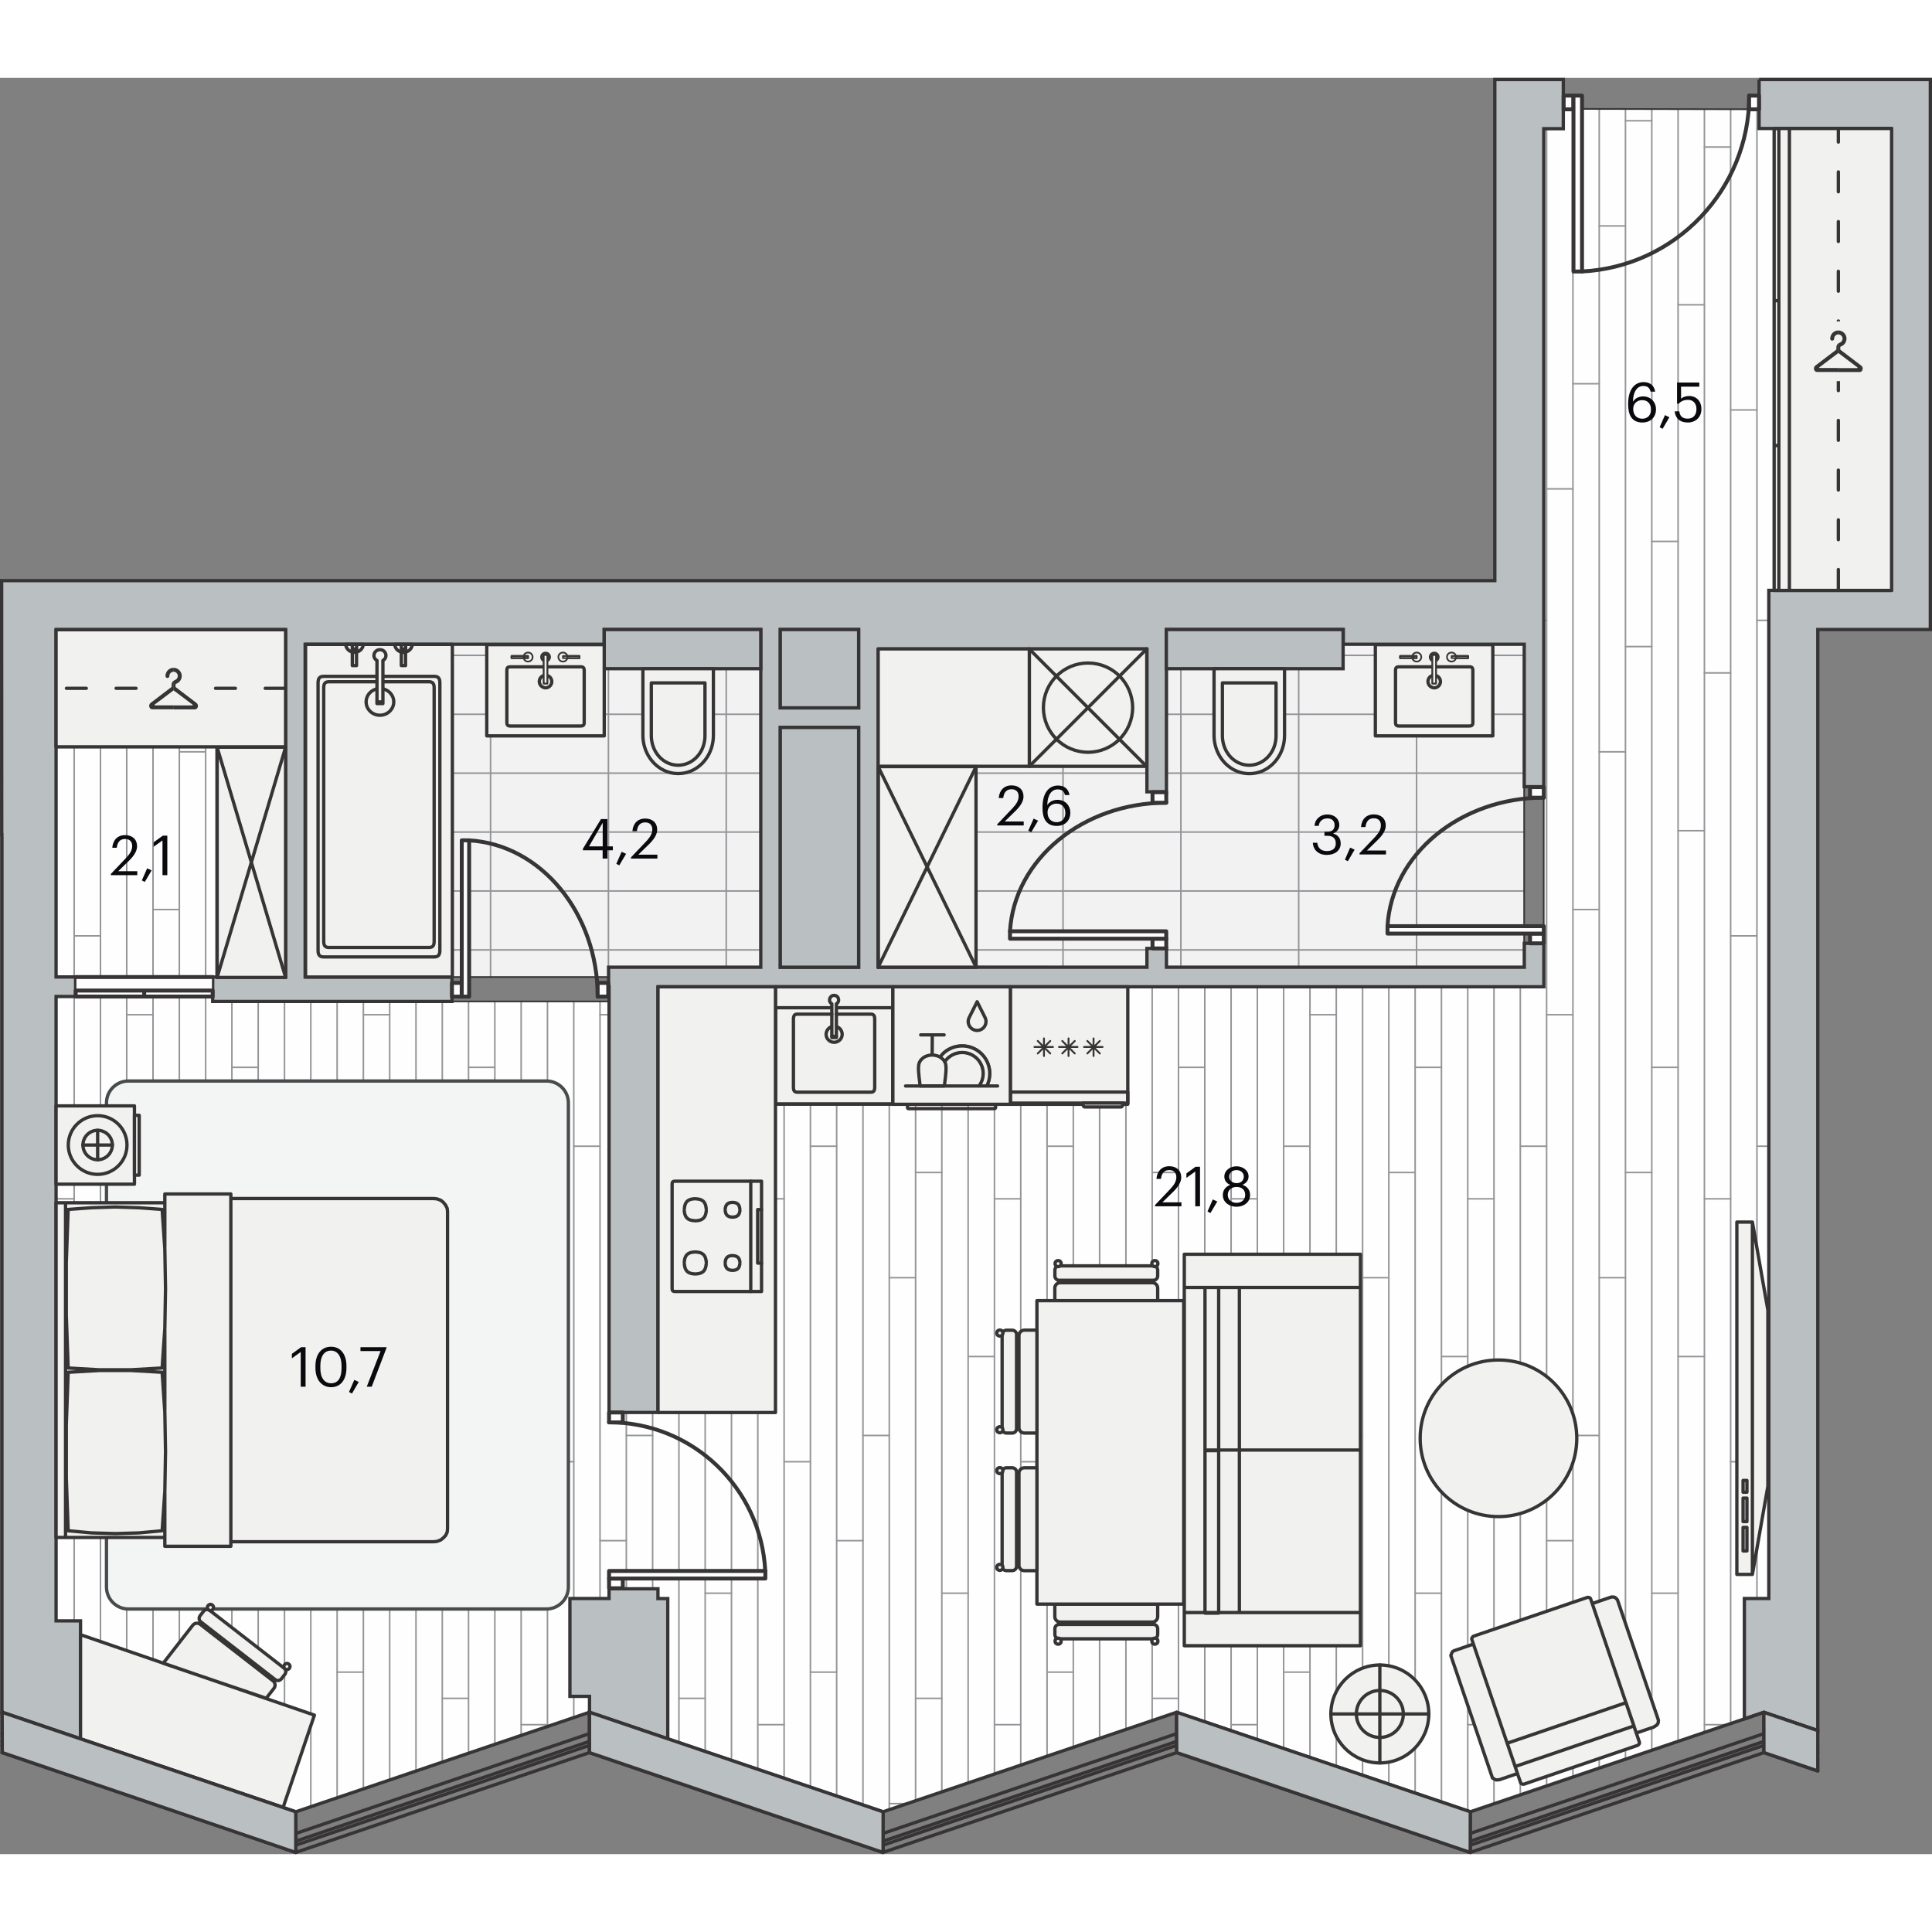
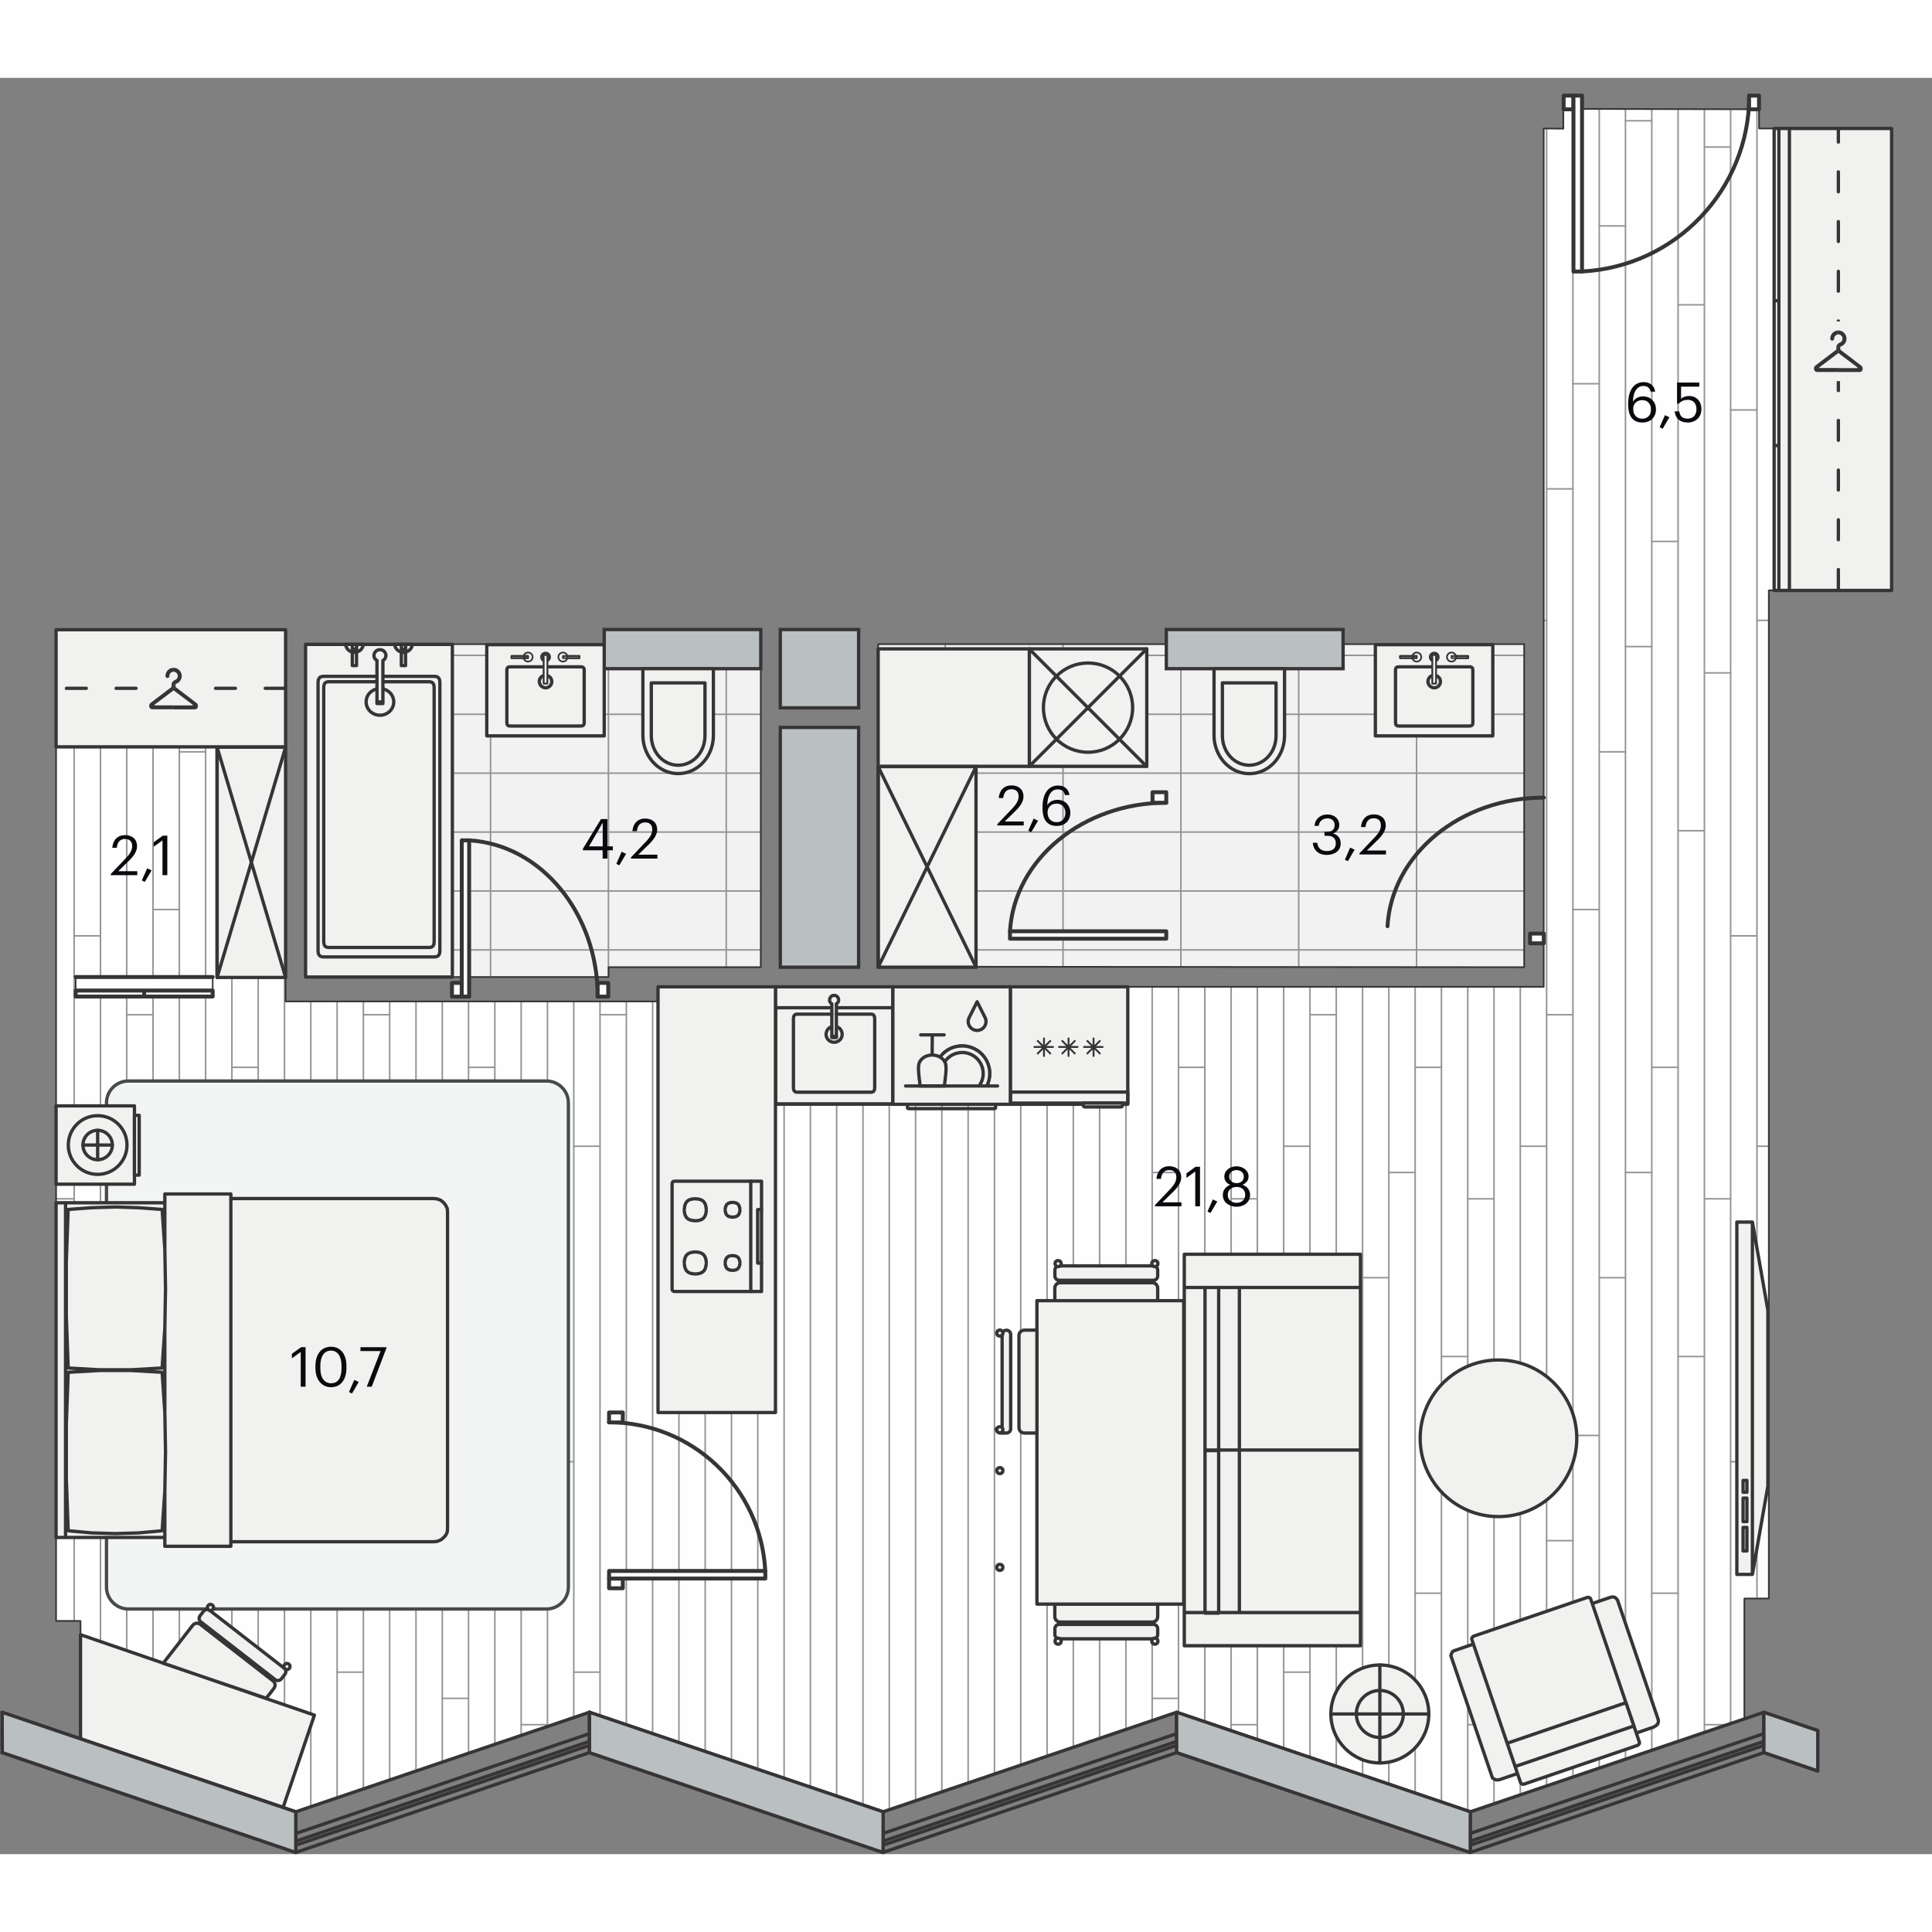
<svg xmlns="http://www.w3.org/2000/svg" xmlns:xlink="http://www.w3.org/1999/xlink" viewBox="0 0 279.78 257.23" enable-background="new 0 0 279.78 257.23" width="200" height="200">
  <rect x="0" y="0" width="279.78" height="257.23" fill="#808080" stroke="none" />
  <g>
    <path fill-rule="evenodd" clip-rule="evenodd" fill="#FEFEFE" d="M223.55 131.63v-124.3l2.84.03v-2.87l28.34.06.01 2.78h19.18l-.05 66.89h-17.72v145.99h-3.54v17.44l-39.7 13.45-42.53-14.41-42.5 14.41-42.51-14.42-42.54 14.42-31.17-10.56v-17.08h-3.54v-143.57h33.24v53.86h53.93v-2.12z" />
    <defs>
      <path id="a" d="M223.55 131.63v-124.3l2.84.03v-2.87l28.34.06.01 2.78h19.18l-.05 66.89h-17.72v145.99h-3.54v17.44l-39.7 13.45-42.53-14.41-42.5 14.41-42.51-14.42-42.54 14.42-31.17-10.56v-17.08h-3.54v-143.57h33.24v53.86h53.93v-2.12z" />
    </defs>
    <clipPath id="b">
      <use xlink:href="#a" overflow="visible" />
    </clipPath>
    <g clip-path="url(#b)">
      <g clip-rule="evenodd" stroke="#939598" stroke-width=".225" stroke-linecap="round" stroke-linejoin="round" fill="none">
        <path d="M250.62 459.87v-636.63M254.43 459.87v-636.63M243.01 459.87v-636.63M277.28 459.87v-636.63M246.82 459.87v-636.63M231.59 459.87v-636.63M265.86 459.87v-636.63M235.39 459.87v-636.63M269.66 459.87v-636.63M223.97 459.87v-636.63M258.24 459.87v-636.63M227.78 459.87v-636.63M262.05 459.87v-636.63M239.2 459.87v-636.63M273.47 459.87v-636.63M182.08 459.87v-636.63M216.35 459.87v-636.63M185.89 459.87v-636.63M220.16 459.87v-636.63M174.47 459.87v-636.63M208.74 459.87v-636.63M178.28 459.87v-636.63M212.55 459.87v-636.63M163.05 459.87v-636.63M197.32 459.87v-636.63M166.85 459.87v-636.63M201.12 459.87v-636.63M155.43 459.87v-636.63M189.7 459.87v-636.63M159.24 459.87v-636.63M193.51 459.87v-636.63M170.66 459.87v-636.63M204.93 459.87v-636.63M113.55 459.87v-636.63M147.82 459.87v-636.63M117.36 459.87v-636.63M151.63 459.87v-636.63M105.93 459.87v-636.63M140.2 459.87v-636.63M109.74 459.87v-636.63M144.01 459.87v-636.63M94.51 459.87v-636.63M128.78 459.87v-636.63M98.32 459.87v-636.63M132.59 459.87v-636.63M86.89 459.87v-636.63M121.16 459.87v-636.63M90.7 459.87v-636.63M124.97 459.87v-636.63M102.12 459.87v-636.63M136.39 459.87v-636.63M45.01 459.87v-636.63M79.28 459.87v-636.63M48.82 459.87v-636.63M83.09 459.87v-636.63M37.39 459.87v-636.63M71.66 459.87v-636.63M41.2 459.87v-636.63M75.47 459.87v-636.63M25.97 459.87v-636.63M60.24 459.87v-636.63M29.78 459.87v-636.63M64.05 459.87v-636.63M18.35 459.87v-636.63M52.62 459.87v-636.63M22.16 459.87v-636.63M56.43 459.87v-636.63M33.58 459.87v-636.63M67.85 459.87v-636.63M10.74 459.87v-636.63M14.55 459.87v-636.63M3.13 459.87v-636.63M6.93 459.87v-636.63" />
      </g>
      <g clip-rule="evenodd" stroke="#939598" stroke-width=".225" stroke-linecap="round" stroke-linejoin="round" fill="none">
        <path d="M227.78 59.52h-3.81M262.05 59.52h-3.81M243.01 67.13h-3.81M277.28 67.13h-3.81M235.39 21.44h-3.8M269.66 21.44h-3.81M246.82 32.86h-3.81M281.09 32.86h-3.81M231.59 44.29h-3.81M265.86 44.29h-3.81M254.43 48.09h-3.81M254.43 2.4h3.81M250.62 10.02h-3.8M239.2 6.21h-3.81M273.47 6.21h-3.81M227.78 135.67h-3.81M262.05 135.67h-3.81M243.01 143.29h-3.81M277.28 143.29h-3.81M235.39 97.6h-3.8M269.66 97.6h-3.81M246.82 109.02h-3.81M281.09 109.02h-3.81M231.59 120.44h-3.81M265.86 120.44h-3.81M254.43 124.25h-3.81M254.43 78.56h3.81M250.62 86.17h-3.8M239.2 82.36h-3.81M273.47 82.36h-3.81" />
      </g>
      <g clip-rule="evenodd" stroke="#939598" stroke-width=".225" stroke-linecap="round" stroke-linejoin="round" fill="none">
        <path d="M159.24 59.52h-3.81M193.51 59.52h-3.81M174.47 67.13h-3.81M208.74 67.13h-3.81M166.85 21.44h-3.8M201.12 21.44h-3.8M178.28 32.86h-3.81M212.55 32.86h-3.81M163.05 44.29h-3.81M197.32 44.29h-3.81M185.89 48.09h-3.81M220.16 48.09h-3.81M220.16 2.4h3.81M185.89 2.4h3.81M182.08 10.02h-3.8M216.35 10.02h-3.8M170.66 6.21h-3.81M204.93 6.21h-3.81M159.24 135.67h-3.81M193.51 135.67h-3.81M174.47 143.29h-3.81M208.74 143.29h-3.81M166.85 97.6h-3.8M201.12 97.6h-3.8M178.28 109.02h-3.81M212.55 109.02h-3.81M163.05 120.44h-3.81M197.32 120.44h-3.81M185.89 124.25h-3.81M220.16 124.25h-3.81M220.16 78.56h3.81M185.89 78.56h3.81M182.08 86.17h-3.8M216.35 86.17h-3.8M170.66 82.36h-3.81M204.93 82.36h-3.81" />
      </g>
      <g clip-rule="evenodd" stroke="#939598" stroke-width=".225" stroke-linecap="round" stroke-linejoin="round" fill="none">
        <path d="M90.7 59.52h-3.81M124.97 59.52h-3.81M105.93 67.13h-3.81M140.2 67.13h-3.81M98.32 21.44h-3.81M132.59 21.44h-3.81M109.74 32.86h-3.81M144.01 32.86h-3.81M94.51 44.29h-3.81M128.78 44.29h-3.81M117.36 48.09h-3.81M151.63 48.09h-3.81M151.63 2.4h3.8M117.36 2.4h3.8M113.55 10.02h-3.81M147.82 10.02h-3.81M102.12 6.21h-3.8M136.39 6.21h-3.8M90.7 135.67h-3.81M124.97 135.67h-3.81M105.93 143.29h-3.81M140.2 143.29h-3.81M98.32 97.6h-3.81M132.59 97.6h-3.81M109.74 109.02h-3.81M144.01 109.02h-3.81M94.51 120.44h-3.81M128.78 120.44h-3.81M117.36 124.25h-3.81M151.63 124.25h-3.81M151.63 78.56h3.8M117.36 78.56h3.8M113.55 86.17h-3.81M147.82 86.17h-3.81M102.12 82.36h-3.8M136.39 82.36h-3.8" />
      </g>
      <g clip-rule="evenodd" stroke="#939598" stroke-width=".225" stroke-linecap="round" stroke-linejoin="round" fill="none">
        <path d="M22.16 59.52h-3.81M56.43 59.52h-3.81M37.39 67.13h-3.81M71.66 67.13h-3.81M29.78 21.44h-3.81M64.05 21.44h-3.81M41.2 32.86h-3.81M75.47 32.86h-3.81M25.97 44.29h-3.81M60.24 44.29h-3.81M48.82 48.09h-3.81M83.09 48.09h-3.81M83.09 2.4h3.8M48.82 2.4h3.8M45.01 10.02h-3.81M79.28 10.02h-3.81M33.58 6.21h-3.8M67.85 6.21h-3.8M22.16 135.67h-3.81M56.43 135.67h-3.81M37.39 143.29h-3.81M71.66 143.29h-3.81M29.78 97.6h-3.81M64.05 97.6h-3.81M41.2 109.02h-3.81M75.47 109.02h-3.81M25.97 120.44h-3.81M60.24 120.44h-3.81M48.82 124.25h-3.81M83.09 124.25h-3.81M83.09 78.56h3.8M48.82 78.56h3.8M45.01 86.17h-3.81M79.28 86.17h-3.81M33.58 82.36h-3.8M67.85 82.36h-3.8" />
      </g>
      <path clip-rule="evenodd" stroke="#939598" stroke-width=".225" stroke-linecap="round" stroke-linejoin="round" fill="none" d="M3.13 67.13h-3.81M6.93 32.86h-3.8M14.55 48.09h-3.81" />
      <g clip-rule="evenodd" stroke="#939598" stroke-width=".225" stroke-linecap="round" stroke-linejoin="round" fill="none">
        <path d="M14.55 2.4h3.81M10.74 10.02h-3.81" />
      </g>
      <path clip-rule="evenodd" stroke="#939598" stroke-width=".225" stroke-linecap="round" stroke-linejoin="round" fill="none" d="M3.13 143.29h-3.81M6.93 109.02h-3.8M14.55 124.25h-3.81" />
      <g clip-rule="evenodd" stroke="#939598" stroke-width=".225" stroke-linecap="round" stroke-linejoin="round" fill="none">
        <path d="M14.55 78.56h3.81M10.74 86.17h-3.81" />
      </g>
      <g clip-rule="evenodd" stroke="#939598" stroke-width=".225" stroke-linecap="round" stroke-linejoin="round" fill="none">
        <path d="M227.78 211.83h-3.81M262.05 211.83h-3.81M243.01 219.44h-3.81M277.28 219.44h-3.81M235.39 173.75h-3.8M269.66 173.75h-3.81M246.82 185.17h-3.81M281.09 185.17h-3.81M231.59 196.6h-3.81M265.86 196.6h-3.81M254.43 200.4h-3.81M254.43 154.71h3.81M250.62 162.33h-3.8M239.2 158.52h-3.81M273.47 158.52h-3.81M235.39 249.91h-3.8M269.66 249.91h-3.81M254.43 230.87h3.81M250.62 238.48h-3.8M239.2 234.67h-3.81M273.47 234.67h-3.81" />
      </g>
      <g clip-rule="evenodd" stroke="#939598" stroke-width=".225" stroke-linecap="round" stroke-linejoin="round" fill="none">
        <path d="M159.24 211.83h-3.81M193.51 211.83h-3.81M174.47 219.44h-3.81M208.74 219.44h-3.81M166.85 173.75h-3.8M201.12 173.75h-3.8M178.28 185.17h-3.81M212.55 185.17h-3.81M163.05 196.6h-3.81M197.32 196.6h-3.81M185.89 200.4h-3.81M220.16 200.4h-3.81M220.16 154.71h3.81M185.89 154.71h3.81M182.08 162.33h-3.8M216.35 162.33h-3.8M170.66 158.52h-3.81M204.93 158.52h-3.81M166.85 249.91h-3.8M201.12 249.91h-3.8M220.16 230.87h3.81M185.89 230.87h3.81M182.08 238.48h-3.8M216.35 238.48h-3.8M170.66 234.67h-3.81M204.93 234.67h-3.81" />
      </g>
      <g clip-rule="evenodd" stroke="#939598" stroke-width=".225" stroke-linecap="round" stroke-linejoin="round" fill="none">
-         <path d="M90.7 211.83h-3.81M124.97 211.83h-3.81M105.93 219.44h-3.81M140.2 219.44h-3.81M98.32 173.75h-3.81M132.59 173.75h-3.81M109.74 185.17h-3.81M144.01 185.17h-3.81M94.51 196.6h-3.81M128.78 196.6h-3.81M117.36 200.4h-3.81M151.63 200.4h-3.81M151.63 154.71h3.8M117.36 154.71h3.8M113.55 162.33h-3.81M147.82 162.33h-3.81M102.12 158.52h-3.8M136.39 158.52h-3.8M98.32 249.91h-3.81M132.59 249.91h-3.81M151.63 230.87h3.8M117.36 230.87h3.8M113.55 238.48h-3.81M147.82 238.48h-3.81M102.12 234.67h-3.8M136.39 234.67h-3.8" />
-       </g>
+         </g>
      <g clip-rule="evenodd" stroke="#939598" stroke-width=".225" stroke-linecap="round" stroke-linejoin="round" fill="none">
        <path d="M22.16 211.83h-3.81M56.43 211.83h-3.81M37.39 219.44h-3.81M71.66 219.44h-3.81M29.78 173.75h-3.81M64.05 173.75h-3.81M41.2 185.17h-3.81M75.47 185.17h-3.81M25.97 196.6h-3.81M60.24 196.6h-3.81M48.82 200.4h-3.81M83.09 200.4h-3.81M83.09 154.71h3.8M48.82 154.71h3.8M45.01 162.33h-3.81M79.28 162.33h-3.81M33.58 158.52h-3.8M67.85 158.52h-3.8M29.78 249.91h-3.81M64.05 249.91h-3.81M83.09 230.87h3.8M48.82 230.87h3.8M45.01 238.48h-3.81M79.28 238.48h-3.81M33.58 234.67h-3.8M67.85 234.67h-3.8" />
      </g>
      <path clip-rule="evenodd" stroke="#939598" stroke-width=".225" stroke-linecap="round" stroke-linejoin="round" fill="none" d="M3.13 219.44h-3.81M6.93 185.17h-3.8M14.55 200.4h-3.81" />
      <g clip-rule="evenodd" stroke="#939598" stroke-width=".225" stroke-linecap="round" stroke-linejoin="round" fill="none">
        <path d="M14.55 154.71h3.81M10.74 162.33h-3.81" />
      </g>
      <g clip-rule="evenodd" stroke="#939598" stroke-width=".225" stroke-linecap="round" stroke-linejoin="round" fill="none">
        <path d="M14.55 230.87h3.81M10.74 238.48h-3.81" />
      </g>
    </g>
    <path clip-rule="evenodd" stroke="#373435" stroke-width=".24" stroke-linecap="round" stroke-linejoin="round" stroke-miterlimit="10" fill="none" d="M223.55 131.63v-124.3l2.84.03v-2.87l28.34.06.01 2.78h19.18l-.05 66.89h-17.72v145.99h-3.54v17.44l-39.7 13.45-42.53-14.41-42.5 14.41-42.51-14.42-42.54 14.42-31.17-10.56v-17.08h-3.54v-143.57h33.24v53.86h53.93v-2.12z" />
    <path fill-rule="evenodd" clip-rule="evenodd" fill="#F3F2F3" d="M220.72 82.01v46.78l-93.57-.08.02-46.7z" />
    <defs>
      <path id="c" d="M220.72 82.01v46.78l-93.57-.08.02-46.7z" />
    </defs>
    <clipPath id="d">
      <use xlink:href="#c" overflow="visible" />
    </clipPath>
    <g clip-rule="evenodd" stroke="#939598" stroke-width=".225" stroke-linecap="round" stroke-linejoin="round" fill="none" clip-path="url(#d)">
      <path d="M120.84 109.22h140.52M120.84 117.75h140.52M120.84 100.69h140.52M120.84 92.16h140.52M120.84 83.63h140.52M120.84 75.09h140.52M120.84 66.56h140.52M120.84 134.82h140.52M120.84 143.35h140.52M120.84 126.29h140.52M171.01 155.62v-93.35M153.94 155.62v-93.35M188.07 155.62v-93.35M222.2 155.62v-93.35M205.14 155.62v-93.35M239.27 155.62v-93.35M256.33 155.62v-93.35M136.88 155.62v-93.35" />
    </g>
    <path clip-rule="evenodd" stroke="#373435" stroke-width=".24" stroke-linecap="round" stroke-linejoin="round" stroke-miterlimit="10" fill="none" d="M220.72 82.01v46.78l-93.57-.08.02-46.7z" />
    <path fill-rule="evenodd" clip-rule="evenodd" fill="#F3F2F3" d="M110.17 82.01v46.78h-22.04v1.42h-43.88l.02-48.2z" />
    <defs>
      <path id="e" d="M110.17 82.01v46.78h-22.04v1.42h-43.88l.02-48.2z" />
    </defs>
    <clipPath id="f">
      <use xlink:href="#e" overflow="visible" />
    </clipPath>
    <g clip-rule="evenodd" stroke="#939598" stroke-width=".225" stroke-linecap="round" stroke-linejoin="round" fill="none" clip-path="url(#f)">
      <path d="M37.94 109.22h140.52M37.94 117.75h140.52M37.94 100.69h140.52M37.94 92.16h140.52M37.94 83.63h140.52M37.94 75.09h140.52M37.94 66.56h140.52M37.94 134.82h140.52M37.94 143.35h140.52M37.94 126.29h140.52M88.11 155.62v-93.35M71.04 155.62v-93.35M105.17 155.62v-93.35M139.3 155.62v-93.35M122.24 155.62v-93.35M156.37 155.62v-93.35M173.43 155.62v-93.35M53.98 155.62v-93.35" />
    </g>
    <path clip-rule="evenodd" stroke="#373435" stroke-width=".24" stroke-linecap="round" stroke-linejoin="round" stroke-miterlimit="10" fill="none" d="M110.17 82.01v46.78h-22.04v1.42h-43.88l.02-48.2z" />
-     <path fill-rule="evenodd" clip-rule="evenodd" fill="#BABFC1" stroke="#373435" stroke-width=".48" stroke-miterlimit="22.926" d="M254.74.24h24.8v79.65h-16.3v159.45l-7.81-2.65-2.82.96v-17.44h3.54v-145.99h17.72v-66.89h-19.13v-7.09zm-254.42 236.45l-.04.01v-127.1h-.03l-.01-29.36v-7.43h216.23v-72.57h9.92v7.12h-2.83v95.29h-2.83v-20.63h-26.21v-2.13h-25.6v23.5h-2.83v-20.66h-38.89v46.06h38.89v-2.72h2.83v2.72h51.82v-3.46h2.83v6.29h-128.28v61.65h-7.09v-61.65h-.07v-2.83h22.04v-48.9h-22.67v2.13h-43.31v48.19h21.26v3.54h-34.65v-3.54h10.56v-50.32h-33.24v50.31h2.83v2.83h-2.83v90.42h3.54v17.08l-11.34-3.84zm87.88-17.9v1.42h-5.67v14.17h2.84v2.93l-.02-.62 11.35 3.85v-20.32h-1.42v-1.42h-7.08v-.01zm24.8-138.9v11.34h11.34v-11.34h-11.34zm0 14.18v34.72h11.34v-34.72h-11.34z" />
    <g clip-rule="evenodd" stroke="#373435">
      <path fill-rule="evenodd" fill="#FEFEFE" stroke-width=".216" stroke-miterlimit="22.926" d="M10.96 130.21h19.84v2.83h-19.84z" />
      <g stroke-width=".567" stroke-linecap="round" stroke-linejoin="round" stroke-miterlimit="10">
        <path fill-rule="evenodd" fill="#FEFEFE" d="M88.2 217.32h1.99v1.41h-1.99z" />
        <path d="M110.82 216.22c-.61-12.05-10.56-21.52-22.63-21.53" fill="none" />
        <path fill-rule="evenodd" fill="#FEFEFE" d="M88.2 216.22h22.63v1.1h-22.63zM88.2 193.27h1.99v1.44h-1.99zM226.44 2.57h1.41v1.99h-1.41z" />
        <path d="M229.09 28.04c13.57-.69 24.22-11.88 24.23-25.47" fill="none" />
        <path fill-rule="evenodd" fill="#FEFEFE" d="M227.86 2.57h1.24v25.47h-1.24zM253.29 2.57h1.44v1.99h-1.44zM65.45 131.06h1.41v1.99h-1.41z" />
        <path d="M67.94 110.42c10.42.61 18.61 10.56 18.62 22.63" fill="none" />
        <path fill-rule="evenodd" fill="#FEFEFE" d="M66.87 110.42h1.07v22.63h-1.07zM86.55 131.06h1.53v1.99h-1.53zM221.57 123.92h1.99v1.41h-1.99z" />
        <path d="M200.93 122.85c.61-10.42 10.56-18.61 22.63-18.62" fill="none" />
-         <path fill-rule="evenodd" fill="#FEFEFE" d="M200.93 122.85h22.63v1.07h-22.63zM221.57 102.71h1.99v1.53h-1.99zM166.9 124.66h1.99v1.41h-1.99z" />
        <path d="M146.26 123.59c.61-10.42 10.56-18.61 22.63-18.62" fill="none" />
        <path fill-rule="evenodd" fill="#FEFEFE" d="M146.26 123.59h22.63v1.07h-22.63zM166.9 103.45h1.99v1.52h-1.99z" />
        <path fill="none" d="M10.96 130.21h19.84" />
        <path fill-rule="evenodd" fill="#FEFEFE" d="M20.88 132.17h9.92v.87h-9.92zM20.88 132.17h9.92v.87h-9.92zM10.96 132.17h9.92v.87h-9.92zM10.96 132.17h9.92v.87h-9.92z" />
      </g>
    </g>
    <g fill-rule="evenodd" clip-rule="evenodd" fill="#BABFC1" stroke="#373435" stroke-width=".48" stroke-miterlimit="22.926">
      <path d="M113 79.89h11.34v11.34h-11.34zM113 94.07h11.34v34.72h-11.34zM168.9 79.89h25.6v5.67h-25.6zM87.5 79.89h22.67v5.67h-22.67z" />
    </g>
    <path fill-rule="evenodd" clip-rule="evenodd" fill="#F3F4F4" stroke="#474B4C" stroke-width=".48" stroke-linecap="round" stroke-linejoin="round" stroke-miterlimit="10" d="M18.59 145.27h60.55c1.74 0 3.17 1.42 3.17 3.17v70.12c0 1.74-1.43 3.17-3.17 3.17h-60.55c-1.74 0-3.17-1.43-3.17-3.17v-70.12c0-1.75 1.43-3.17 3.17-3.17z" />
    <g clip-rule="evenodd" stroke="#373435" stroke-width=".48" stroke-linecap="round" stroke-linejoin="round" stroke-miterlimit="10">
      <path fill-rule="evenodd" fill="#F1F1F0" d="M175.82 85.56h10.2v9.68l-.02.48-.06.48c-.39 2.45-2.28 4.34-4.58 4.54l-.44.02-.45-.02c-2.3-.22-4.16-2.08-4.58-4.54l-.06-.47-.02-.48v-9.69z" />
      <path d="M177.04 87.62h7.75v7.72l-.02.36-.05.37c-.3 1.86-1.73 3.29-3.48 3.45l-.33.02-.34-.02c-1.75-.16-3.16-1.58-3.48-3.45l-.05-.36-.02-.36v-7.73z" fill="none" />
    </g>
    <g fill-rule="evenodd" clip-rule="evenodd" fill="#F1F1F0" stroke="#373435" stroke-width=".48" stroke-linecap="round" stroke-linejoin="round" stroke-miterlimit="10">
      <path d="M23.87 181.12l.1-5.77-.1-5.71-.02-.31-.37-5.46-3.39-.25-3.38-.11-3.45.11-3.39.25-.27 7.66v7.65l.27 7.65 4.54.26h4.53l4.54-.26.37-5.46zM64.81 210.1v-45.92l-.05-.46-.22-.46-.33-.41-.38-.31-.55-.2-.49-.05h-29.36v49.7h29.36l.49-.05.55-.21.38-.31.33-.35.22-.46zM33.43 161.73v-.1h-9.56v7.7h-.02l.02.31.1 5.71-.1 5.77-.02.25h.02v11.58h-.02l.02.26.1 5.71-.1 5.77-.02.25h.02v7.71h9.56v-50.77zM23.87 204.69l.1-5.76-.1-5.72-.02-.26-.37-5.5-4.54-.26h-4.53l-4.54.26-.27 7.65v7.65l.27 7.65 3.39.31 3.45.1 3.38-.1 3.39-.31.37-5.46zM23.87 163.06v-.16h-14.38v48.47h14.38v-6.43h-.02l-.37 5.46-3.39.31-3.38.1-3.45-.1-3.39-.31-.27-7.65v-7.65l.27-7.65 4.54-.26h4.53l4.54.26.37 5.5h.02v-11.58h-.02l-.37 5.46-4.54.26h-4.53l-4.54-.26-.27-7.65v-7.65l.27-7.66 3.39-.25 3.45-.11 3.38.11 3.39.25.37 5.46h.02v-5.76zM8.12 162.9h1.37v48.47h-1.37z" />
    </g>
    <g clip-rule="evenodd" stroke="#373435" stroke-width=".48" stroke-linecap="round" stroke-linejoin="round" stroke-miterlimit="10">
      <path fill-rule="evenodd" fill="#F1F1F0" d="M149.06 82.69h17.01v17.01h-17.01z" />
      <circle fill-rule="evenodd" fill="#F1F1F0" cx="157.56" cy="91.2" r="6.46" />
      <path fill="none" d="M149.06 99.7l17.01-17.01M166.03 99.7l-16.93-16.94" />
    </g>
    <g clip-rule="evenodd" stroke="#373435" stroke-width=".48">
      <path fill-rule="evenodd" fill="#F1F1F0" stroke-linecap="round" stroke-linejoin="round" stroke-miterlimit="10" d="M44.25 82.04h21.26v48.17h-21.26z" />
      <path stroke-linecap="round" stroke-linejoin="round" stroke-miterlimit="10" d="M54.59 86.67h-7.71c-.58 0-.82.28-.82.94v38.75c0 .67.24.94.82.94h16c.58 0 .82-.28.82-.94v-38.75c0-.67-.24-.94-.82-.94h-7.71M54.61 87.45h-6.99c-.53 0-.74.26-.74.89v36.7c0 .63.22.89.74.89h14.51c.53 0 .74-.26.74-.89v-36.7c0-.63-.22-.89-.74-.89h-6.99" fill="none" />
      <ellipse stroke-miterlimit="22.926" cx="55.02" cy="90.37" rx="2" ry="1.93" fill="none" />
      <path fill-rule="evenodd" fill="#F1F1F0" stroke-linecap="round" stroke-linejoin="round" stroke-miterlimit="10" d="M54.59 90.37h.86v.24h-.86zM55.45 90.37h-.86v-6c-.77-.42-.45-1.56.43-1.56s1.2 1.13.43 1.56v6z" />
      <g fill-rule="evenodd" fill="#F1F1F0" stroke-linecap="round" stroke-linejoin="round" stroke-miterlimit="10">
        <path d="M51.64 83.15c-.1.03-.21.04-.31.04s-.21-.01-.3-.04v-.48c.09.04.2.06.3.06l.15-.02.17-.04v.48zM51.64 83.15c-.1.03-.21.04-.31.04s-.21-.01-.3-.04v-.48c.09.04.2.06.3.06l.15-.02.17-.04v.48zM51.47 82.71l-.15.02c-.1 0-.21-.02-.3-.06v-.63h.62v.63l-.17.04zM51.64 83.15c.53-.12.93-.56.97-1.11h-2.55c.04.55.44.99.97 1.11h.61zM51.02 85.11v-2.38l.3.03.31-.03v2.38h-.61zM58.74 83.15c-.1.03-.21.04-.31.04s-.21-.01-.3-.04v-.48c.09.04.2.06.3.06l.15-.02.17-.04v.48zM58.74 83.15c-.1.03-.21.04-.31.04s-.21-.01-.3-.04v-.48c.09.04.2.06.3.06l.15-.02.17-.04v.48zM58.57 82.71l-.15.02c-.1 0-.21-.02-.3-.06v-.63h.62v.63l-.17.04zM58.74 83.15c.53-.12.93-.56.97-1.11h-2.55c.04.55.44.99.97 1.11h.61zM58.12 85.11v-2.38l.3.03.31-.03v2.38h-.61z" />
      </g>
    </g>
    <g clip-rule="evenodd" stroke="#373435" stroke-linecap="round" stroke-linejoin="round" stroke-miterlimit="10">
      <path fill-rule="evenodd" fill="#F1F1F0" stroke-width=".48" d="M199.17 82.08h17.01v13.21h-17.01z" />
      <path fill-rule="evenodd" fill="#F1F1F0" stroke-width=".24" d="M202.75 83.72h1.76l-.02.15.02.16h-1.76v-.31zM202.75 83.72h1.76l-.02.15.02.16h-1.76v-.31zM204.52 84.03l-.02-.16.02-.15h.25l-.03.15.01.08.02.08h-.25zM204.52 84.03l-.02-.16.02-.15h.25l-.03.15.01.08.02.08h-.25zM204.75 83.95l-.01-.08.03-.16h.38v.32h-.38l-.02-.08zM210.21 84.03v-.32h.38l.03.15-.01.08-.03.08h-.37zM210.21 84.03v-.32h.38l.03.15-.01.08-.03.08h-.37zM210.84 84.03h-.26l.03-.08.01-.08-.03-.15h.25l.02.15-.02.16zM211.18 84.03h-.34l.02-.16-.02-.15h1.76v.32h-1.42zM211.18 84.03h-.34l.02-.16-.02-.15h1.76v.32h-1.42zM204.52 84.03c.07.29.32.5.64.5.36 0 .66-.29.66-.66 0-.36-.29-.65-.66-.65-.31 0-.57.21-.64.5v.31z" />
      <path fill-rule="evenodd" fill="#F1F1F0" stroke-width=".48" d="M207.33 86.59c-.39.17-.61.59-.52 1.01.09.42.46.72.89.73.42 0 .79-.31.88-.72.08-.42-.13-.84-.52-1.01h-.73z" />
      <path fill-rule="evenodd" fill="#F1F1F0" stroke-width=".24" d="M207.43 84.19c-.3-.25-.12-.73.27-.73s.56.48.26.73h-.53zM207.43 84.48c-.28-.13-.44-.43-.38-.74.06-.3.33-.52.65-.52.31 0 .58.21.64.52.06.3-.09.61-.38.74h-.53zM207.43 84.19v-.61h.52v4.13h-.52v-3.23z" />
      <path stroke-width=".48" d="M207.95 85.29h4.85c.35 0 .49.15.49.49v7.59c0 .35-.15.49-.49.49h-10.22c-.35 0-.49-.15-.49-.49v-7.59c0-.35.14-.49.49-.49h4.85" fill="none" />
      <path fill-rule="evenodd" fill="#F1F1F0" stroke-width=".24" d="M204.52 83.72h-1.77v.31h2.4v-.31h-.38zM204.52 83.72h-1.77v.31h2.4v-.31h-.38zM210.84 84.03c-.07.29-.32.5-.64.5-.36 0-.66-.29-.66-.66 0-.36.29-.65.66-.65.31 0 .57.21.64.5v.31zM210.84 83.72h1.77v.31h-2.4v-.31h.38zM210.84 83.72h1.77v.31h-2.4v-.31h.38zM207.43 84.19v-.61h.52v4.13h-.52v-3.23z" />
    </g>
    <path fill-rule="evenodd" clip-rule="evenodd" fill="#F1F1F0" stroke="#373435" stroke-width=".48" stroke-linecap="round" stroke-linejoin="round" stroke-miterlimit="10" d="M127.17 82.69h21.89v17.01h-21.89z" />
    <g clip-rule="evenodd">
      <path fill-rule="evenodd" fill="#F1F1F0" d="M251.52 165.7h2.25l2.24 12.75v25.51l-2.24 12.3v.46h-2.25z" />
      <g stroke="#373435" stroke-width=".48" stroke-linecap="round" stroke-linejoin="round" stroke-miterlimit="10" fill="none">
        <path d="M251.52 165.7v51.02M251.52 216.72h2.25M253.77 216.72l2.24-12.76M256.01 203.96v-25.51M256.01 178.45l-2.24-12.75M253.77 165.7h-2.25M252.42 213.32v-3.4M252.42 209.92h.56M252.98 209.92v3.4M252.98 213.32h-.56M252.42 209.07v-3.4M252.42 205.67h.56M252.98 205.67v3.4M252.98 209.07h-.56M252.42 204.82v-1.71M252.42 203.11h.56M252.98 203.11v1.71M252.98 204.82h-.56M253.77 165.7v51.02" />
      </g>
    </g>
    <circle fill-rule="evenodd" clip-rule="evenodd" fill="#F1F1F0" stroke="#373435" stroke-width=".48" stroke-linecap="round" stroke-linejoin="round" stroke-miterlimit="10" cx="217" cy="197.01" r="11.34" />
    <g fill-rule="evenodd" clip-rule="evenodd" fill="#F1F1F0" stroke="#373435" stroke-width=".48" stroke-linecap="round" stroke-linejoin="round" stroke-miterlimit="10">
      <path d="M41 250.46l4.53-13.36-33.87-11.65v15.09zM23.63 229.59l14.92 5.07 1.12-1.44c.26-.34.2-.83-.14-1.09l-10.53-8.18c-.34-.26-.83-.2-1.09.14l-4.28 5.5zM30.37 221.93l10.78 8.37c.27.21.32.6.11.88l-.52.67c-.21.27-.6.32-.88.11l-10.78-8.37c-.27-.21-.32-.6-.11-.88l.52-.67c.21-.27.61-.32.88-.11z" />
      <ellipse transform="matrix(.613 -.79 .79 .613 -163.235 109.747)" cx="30.46" cy="221.57" rx=".44" ry=".44" />
      <ellipse transform="matrix(.613 -.79 .79 .613 -165.725 121.773)" cx="41.52" cy="230.16" rx=".44" ry=".44" />
    </g>
    <g clip-rule="evenodd" stroke="#373435" stroke-width=".48" stroke-linecap="round" stroke-linejoin="round" stroke-miterlimit="10">
      <path fill-rule="evenodd" fill="#F1F1F0" d="M112.29 131.63h17.01v16.97h-17.01z" />
      <path fill="none" d="M120.4 134.66h-8.11v13.95h17.01v-13.95h-8.11M120.49 135.59h-5.05c-.25 0-.41.09-.48.3-.04.1-.06.24-.06.41v9.88c0 .24.04.41.12.53.09.12.22.18.42.18h10.69c.2 0 .33-.06.42-.18.08-.12.12-.29.12-.53v-9.88c0-.17-.02-.3-.06-.41-.07-.21-.23-.3-.48-.3h-5.05M120.47 137.39c-.32.09-.58.32-.72.61-.07.15-.12.32-.12.5M119.63 138.5c0 .32.12.6.32.8.38.4 1.03.51 1.54.13l.15-.13c.35-.36.4-.89.2-1.3-.13-.28-.38-.51-.72-.61M121.12 138.8v-4.71c.58-.33.34-1.22-.33-1.22s-.91.89-.33 1.22v4.71" />
      <path fill-rule="evenodd" fill="#F1F1F0" d="M120.47 138.8h.65v.18h-.65z" />
    </g>
    <g clip-rule="evenodd" stroke="#373435" stroke-linecap="round" stroke-linejoin="round">
      <g stroke-width=".48" stroke-miterlimit="10">
        <path fill-rule="evenodd" fill="#F1F1F0" d="M146.31 131.63h17.01v17.01h-17.01z" />
        <path fill="none" d="M146.31 146.87h17.01v1.6h-17.01z" />
        <path fill-rule="evenodd" fill="#F1F1F0" d="M162.61 148.46h-5.8c0 .34.1.57.3.57h5.2c.2 0 .3-.22.3-.57z" />
      </g>
      <g stroke-width=".274" stroke-miterlimit="22.926" fill="none">
        <path d="M151.18 141.65v-2.55M152.09 141.28l-1.81-1.81M152.09 139.47l-1.81 1.81M152.49 140.34h-2.69M154.74 141.65v-2.55M155.64 141.28l-1.81-1.81M155.64 139.47l-1.81 1.81M156.04 140.34h-2.68M158.36 141.65v-2.55M159.27 141.28l-1.81-1.81M159.27 139.47l-1.81 1.81M159.67 140.34h-2.69" />
      </g>
    </g>
    <g clip-rule="evenodd" stroke="#373435" stroke-width=".48" stroke-linecap="round" stroke-linejoin="round" stroke-miterlimit="10">
      <path fill-rule="evenodd" fill="#F1F1F0" d="M31.44 96.93h9.92v33.34h-9.92z" />
      <path fill="none" d="M41.36 96.93l-9.92 33.34v-33.34l9.92 33.34" />
    </g>
    <g clip-rule="evenodd" stroke="#373435" stroke-width=".48" stroke-linecap="round" stroke-linejoin="round" stroke-miterlimit="10">
      <circle fill-rule="evenodd" fill="#F1F1F0" cx="199.82" cy="236.93" r="6.83" />
      <circle fill-rule="evenodd" fill="#F1F1F0" cx="199.82" cy="236.93" r="7.09" />
      <circle fill-rule="evenodd" fill="#F1F1F0" cx="199.82" cy="236.93" r="3.4" />
      <path fill="none" d="M199.82 229.83v14.19M192.72 236.93h14.19" />
    </g>
    <g clip-rule="evenodd" stroke="#373435" stroke-width=".48" stroke-linecap="round" stroke-linejoin="round" stroke-miterlimit="10">
      <g fill-rule="evenodd" fill="#F1F1F0">
        <path d="M8.12 148.87h11.35v11.34h-11.35zM19.46 150.24h.7v8.66h-.7z" />
      </g>
      <circle fill-rule="evenodd" fill="#F1F1F0" cx="14.14" cy="154.54" r="4.25" />
      <circle fill-rule="evenodd" fill="#F1F1F0" cx="14.14" cy="154.54" r="2.13" />
      <path fill="none" d="M14.14 156.67v-4.26M12.01 154.54h4.26" />
    </g>
    <g clip-rule="evenodd">
      <g stroke="#373435" stroke-width=".48" stroke-linecap="round" stroke-linejoin="round" stroke-miterlimit="10">
        <path fill-rule="evenodd" fill="#F1F1F0" d="M256.92 7.33h17.01v66.9h-17.01zM259.13 74.22v-66.89 66.89zM256.92 53.25h.68v20.98h-.68zM256.92 32.27h.68v20.98h-.68zM256.92 7.33h.68v24.94h-.68z" />
        <path stroke-dasharray="2.879,4.319" fill="none" d="M266.22 74.08v-66.75" />
      </g>
      <path stroke="#F1F1F0" stroke-width="2.64" stroke-linecap="round" stroke-linejoin="round" d="M263.47 41.92l2.72-2.05h.06l2.72 2.05c.04.03.02.11-.03.11h-5.45c-.04 0-.06-.08-.02-.11zm6.08-.24l-3.05-2.32v-.35c0-.05.03-.09.08-.11.24-.08.45-.23.59-.43.15-.21.23-.46.23-.72 0-.31-.13-.6-.35-.82-.22-.22-.51-.34-.82-.35-.32 0-.62.12-.85.34-.23.22-.35.52-.35.85 0 .16.13.29.29.29.16 0 .28-.13.28-.29 0-.17.07-.32.18-.44.12-.12.28-.18.44-.18.33 0 .6.28.61.61 0 .27-.17.51-.43.6-.28.09-.48.35-.48.65v.35l-3.05 2.32c-.16.12-.23.35-.18.56.05.21.22.36.41.36h6.2c.19 0 .36-.14.41-.36.08-.22.01-.44-.16-.56z" fill="none" />
      <path fill-rule="evenodd" fill="#373435" d="M266.22 39.86l.03.01 2.72 2.05c.04.03.02.11-.03.11h-2.72v.57h3.1c.19 0 .36-.14.41-.36.05-.21-.02-.44-.18-.56l-3.05-2.32v-.35c0-.05.03-.09.08-.11.24-.08.45-.23.59-.43.15-.21.23-.46.23-.72 0-.31-.13-.6-.35-.82-.22-.22-.51-.34-.82-.35h-.02v.57h.01c.33 0 .6.28.61.61 0 .27-.17.51-.43.6l-.19.1v1.4zm-2.75 2.06l2.72-2.05.03-.01v-1.41c-.18.13-.29.33-.29.55v.35l-3.05 2.32c-.16.12-.23.35-.18.56.05.21.22.36.41.36h3.1v-.57h-2.72c-.04.01-.06-.07-.02-.1zm2.75-5.34v.57c-.16 0-.32.06-.43.18-.12.12-.18.27-.18.44 0 .16-.13.29-.28.29-.16 0-.29-.13-.29-.29 0-.32.13-.62.35-.85.22-.22.52-.34.83-.34z" />
    </g>
    <g clip-rule="evenodd" stroke="#373435" stroke-linecap="round" stroke-linejoin="round" stroke-miterlimit="10">
      <path fill-rule="evenodd" fill="#F1F1F0" stroke-width=".48" d="M70.49 82.08h17.01v13.21h-17.01z" />
      <path fill-rule="evenodd" fill="#F1F1F0" stroke-width=".24" d="M74.07 83.72h1.76l-.02.15.02.16h-1.76v-.31zM74.07 83.72h1.76l-.02.15.02.16h-1.76v-.31zM75.83 84.03l-.02-.16.02-.15h.25l-.03.15.01.08.02.08h-.25zM75.83 84.03l-.02-.16.02-.15h.25l-.03.15.01.08.02.08h-.25zM76.06 83.95l-.01-.08.03-.16h.38v.32h-.38l-.02-.08zM81.52 84.03v-.32h.38l.03.15-.01.08-.03.08h-.37zM81.52 84.03v-.32h.38l.03.15-.01.08-.03.08h-.37zM82.16 84.03h-.26l.03-.08.01-.08-.03-.15h.25l.02.15-.02.16zM82.5 84.03h-.34l.02-.16-.02-.15h1.76v.32h-1.42zM82.5 84.03h-.34l.02-.16-.02-.15h1.76v.32h-1.42zM75.83 84.03c.07.29.32.5.64.5.36 0 .66-.29.66-.66 0-.36-.29-.65-.66-.65-.31 0-.57.21-.64.5v.31z" />
      <path fill-rule="evenodd" fill="#F1F1F0" stroke-width=".48" d="M78.64 86.59c-.39.17-.61.59-.52 1.01.09.42.46.72.89.73.42 0 .79-.31.88-.72.08-.42-.13-.84-.52-1.01h-.73z" />
      <path fill-rule="evenodd" fill="#F1F1F0" stroke-width=".24" d="M78.74 84.19c-.3-.25-.12-.73.27-.73s.56.48.26.73h-.53zM78.74 84.48c-.28-.13-.44-.43-.38-.74.06-.3.33-.52.65-.52.31 0 .58.21.64.52.06.3-.09.61-.38.74h-.53zM78.74 84.19v-.61h.52v4.13h-.52v-3.23z" />
      <path stroke-width=".48" d="M79.26 85.29h4.85c.35 0 .49.15.49.49v7.59c0 .35-.15.49-.49.49h-10.22c-.35 0-.49-.15-.49-.49v-7.59c0-.35.14-.49.49-.49h4.85" fill="none" />
      <path fill-rule="evenodd" fill="#F1F1F0" stroke-width=".24" d="M75.83 83.72h-1.76v.31h2.4v-.31h-.38zM75.83 83.72h-1.76v.31h2.4v-.31h-.38zM82.16 84.03c-.07.29-.32.5-.64.5-.36 0-.66-.29-.66-.66 0-.36.29-.65.66-.65.31 0 .57.21.64.5v.31zM82.16 83.72h1.76v.31h-2.4v-.31h.39zM82.16 83.72h1.76v.31h-2.4v-.31h.39zM78.74 84.19v-.61h.52v4.13h-.52v-3.23z" />
    </g>
    <g clip-rule="evenodd" stroke="#373435" stroke-width=".48" stroke-linecap="round" stroke-linejoin="round" stroke-miterlimit="10">
      <path fill-rule="evenodd" fill="#F1F1F0" d="M93.11 85.56h10.2v9.68l-.02.47-.06.48c-.39 2.45-2.28 4.34-4.58 4.54l-.44.02-.45-.02c-2.3-.22-4.16-2.08-4.58-4.54l-.06-.47-.02-.48v-9.68z" />
      <path d="M94.34 87.62h7.75v7.72l-.02.36-.05.37c-.3 1.86-1.73 3.29-3.48 3.45l-.33.02-.34-.02c-1.75-.16-3.16-1.58-3.48-3.45l-.05-.36-.02-.36v-7.73z" fill="none" />
    </g>
    <path fill-rule="evenodd" clip-rule="evenodd" fill="#F1F1F0" stroke="#373435" stroke-width=".48" stroke-linecap="round" stroke-linejoin="round" stroke-miterlimit="10" d="M95.29 131.63h17.01v61.65h-17.01z" />
    <g clip-rule="evenodd" stroke="#373435" stroke-width=".48" stroke-linecap="round" stroke-linejoin="round" stroke-miterlimit="10">
      <path fill-rule="evenodd" fill="#F1F1F0" d="M127.17 99.74h14.17v29.05h-14.17z" />
      <path fill="none" d="M141.35 99.74l-14.18 29.05v-29.05l14.18 29.05" />
    </g>
    <g clip-rule="evenodd" stroke="#373435" stroke-width=".48" stroke-linecap="round" stroke-linejoin="round" stroke-miterlimit="10">
      <path fill-rule="evenodd" fill="#F1F1F0" d="M110.28 159.78v15.97h-12.55c-.28 0-.4-.12-.4-.4v-15.17c0-.28.12-.4.4-.4h12.55z" />
      <path d="M105.02 171.49c.08-.64.35-.9 1-.94M106.02 172.69c-.64-.04-.92-.3-1-.94M106.15 170.56c.64.04.92.3 1 .94M107.14 171.75c-.08.64-.35.9-1 .94M99.09 171.49c.08-1.01.51-1.42 1.53-1.46M100.62 173.21c-1.01-.04-1.44-.45-1.52-1.46M102.27 171.75c-.08 1.01-.51 1.42-1.53 1.46M105.02 164.04c.08.64.35.9 1 .94M106.02 162.85c-.64.04-.92.3-1 .94M106.15 164.98c.64-.04.92-.3 1-.94M107.14 163.79c-.08-.64-.35-.9-1-.94M99.09 164.04c.08 1.01.51 1.42 1.53 1.46M100.62 162.32c-1.01.04-1.44.45-1.52 1.46M100.75 165.51c1.01-.04 1.44-.45 1.53-1.47M102.27 163.79c-.08-1.01-.51-1.43-1.53-1.46M110.28 163.89h-.56v7.75h.56M108.72 159.78v15.97M100.75 170.03c1.01.04 1.44.45 1.53 1.46" fill="none" />
    </g>
    <g clip-rule="evenodd" stroke="#373435">
      <path stroke-width=".48" stroke-linecap="round" stroke-linejoin="bevel" stroke-miterlimit="10" d="M131.42 148.85v.32c.01.05.05.09.1.1h12.55c.05-.01.09-.05.1-.1v-.27" fill="none" />
      <path fill-rule="evenodd" fill="#F1F1F0" stroke-width=".48" stroke-linecap="round" stroke-linejoin="round" stroke-miterlimit="10" d="M129.3 131.63h17.01v17.01h-17.01z" />
      <path stroke-width=".216" stroke-miterlimit="22.926" fill="none" d="M137.12 139.19M133.4 139.38" />
      <g stroke-width=".368" stroke-linejoin="bevel" stroke-miterlimit="22.926" fill="none">
        <path d="M141.79 145.95c.71-.99.77-2.3.14-3.34s-1.82-1.61-3.03-1.43c-.68.1-1.3.42-1.76.9M142.96 145.95c.66-1.35.52-2.95-.37-4.16s-2.37-1.83-3.85-1.61c-.88.13-1.67.54-2.27 1.14" />
      </g>
      <path stroke-width=".48" stroke-linecap="round" stroke-linejoin="round" stroke-miterlimit="22.926" d="M134.99 141.22l.02-2.63h-1.68 3.39m-3.48 7.39h3.52l.07-.6c.12-.94.28-2.17.06-2.74l-.05-.12-.02-.04h-.01l-.04-.07c-.06-.1-.13-.19-.21-.27l-.26-.23-.04-.03c-.16-.11-.35-.2-.55-.26-.2-.06-.42-.1-.63-.11h-.17c-.21.01-.43.04-.63.11-.19.06-.37.14-.53.25l-.01.01-.04.03-.26.23c-.08.08-.15.17-.2.27l-.04.07h-.01l-.02.04-.05.12c-.22.56-.06 1.8.06 2.74l.06.6z" fill="none" />
      <path fill-rule="evenodd" fill="#F1F1F0" stroke-width=".48" stroke-linecap="round" stroke-linejoin="round" stroke-miterlimit="10" d="M140.35 136.08l1.15-2.29 1.15 2.29c.27.54.13 1.2-.34 1.58-.47.38-1.15.38-1.62 0-.47-.38-.62-1.04-.34-1.58z" />
      <path stroke-width=".48" stroke-linecap="round" stroke-linejoin="round" stroke-miterlimit="22.926" d="M136.82 142.47c.55-.8 1.47-1.33 2.52-1.33 1.68 0 3.04 1.36 3.04 3.04 0 .67-.22 1.29-.59 1.8M136.15 141.77c.73-.96 1.88-1.58 3.18-1.58 2.21 0 4 1.79 4 4 0 .64-.15 1.25-.42 1.79M144.46 145.99h-13.32" fill="none" />
    </g>
    <g fill-rule="evenodd" clip-rule="evenodd" fill="#F1F1F0" stroke="#373435" stroke-width=".48" stroke-linecap="round" stroke-linejoin="round" stroke-miterlimit="10">
      <path d="M234.23 220.41l5.93 17.41-.01.18-.02.19-.08.2-.17.18-.19.12-.19.13-2.54.87-.35-1.02-1.15-3.37-4.88-14.36 2.54-.87.21-.07.22-.01.25.03.19.12.12.13zM219.41 244.54l.34 1.02.44 1.28.04.11.1.08.09.04.09.03h.15l.07-.02 16.38-5.59.07-.03.12-.09.05-.08.05-.08.03-.13-.04-.11-.43-1.28-.35-1.02zM218.265 241.166l17.206-5.872 1.15 3.369-17.206 5.872zM230.58 220.94l4.88 14.36-17.2 5.87-4.89-14.36-.23-.69-.02-.06.03-.13.05-.07.05-.08.12-.1.07-.03 16.38-5.58.06-.03.16.01.09.03.09.03.1.08.02.06zM210.76 227.71l-.21.07-.19.12-.1.15-.08.21-.08.21 6.03 17.73.19.11.19.11.18.07.22-.02.23-.02 2.61-.89-.34-1.02-1.15-3.37-4.89-14.36z" />
    </g>
    <g fill-rule="evenodd" clip-rule="evenodd" fill="#F1F1F0" stroke="#373435" stroke-width=".48" stroke-linecap="round" stroke-linejoin="round" stroke-miterlimit="10">
      <path d="M174.5 222.24h22.51v4.81h-25.51v-4.81zM174.5 175.17v47.08h-3v-47.08zM197.01 170.36v4.81h-25.51v-4.81zM174.5 175.17v23.54h1.98v-23.54h-.78zM176.48 198.71h3v23.54h-3zM179.48 198.71h17.53v23.54h-17.53zM179.48 175.17h17.53v23.54h-17.53zM176.48 175.17v23.54h3v-23.54h-1.18zM174.5 198.8v23.53h1.98v-23.53h-.78z" />
    </g>
    <g fill-rule="evenodd" clip-rule="evenodd" fill="#F1F1F0" stroke="#373435" stroke-width=".48" stroke-linecap="round" stroke-linejoin="round" stroke-miterlimit="10">
      <path d="M152.75 221.02h14.9v1.82c0 .43-.35.78-.78.78h-13.34c-.43 0-.78-.35-.78-.78v-1.82zM153.38 226.05h13.65c.34 0 .62-.28.62-.62v-.85c0-.34-.28-.62-.62-.62h-13.65c-.34 0-.62.28-.62.62v.85c0 .34.28.62.62.62z" />
      <circle cx="153.23" cy="226.39" r=".44" />
      <circle cx="167.24" cy="226.39" r=".44" />
      <path d="M150.16 177.08h21.26v43.94h-21.26zM152.75 177.08h14.9v-1.82c0-.43-.35-.78-.78-.78h-13.34c-.43 0-.78.35-.78.78v1.82zM153.38 172.04h13.65c.34 0 .62.28.62.62v.85c0 .34-.28.62-.62.62h-13.65c-.34 0-.62-.28-.62-.62v-.85c0-.34.28-.62.62-.62z" />
      <circle cx="153.23" cy="171.71" r=".44" />
      <circle cx="167.24" cy="171.71" r=".44" />
-       <path d="M150.16 196.25v-14.9h-1.82c-.43 0-.78.35-.78.78v13.34c0 .43.35.78.78.78h1.82zM145.12 195.63v-13.65c0-.34.28-.62.62-.62h.85c.34 0 .62.28.62.62v13.65c0 .34-.28.62-.62.62h-.85c-.34 0-.62-.28-.62-.62z" />
+       <path d="M150.16 196.25v-14.9h-1.82c-.43 0-.78.35-.78.78v13.34c0 .43.35.78.78.78h1.82zM145.12 195.63v-13.65c0-.34.28-.62.62-.62c.34 0 .62.28.62.62v13.65c0 .34-.28.62-.62.62h-.85c-.34 0-.62-.28-.62-.62z" />
      <circle cx="144.79" cy="195.77" r=".44" />
      <circle cx="144.79" cy="181.77" r=".44" />
-       <path d="M150.16 216.18v-14.9h-1.82c-.43 0-.78.35-.78.78v13.34c0 .43.35.78.78.78h1.82zM145.12 215.55v-13.65c0-.34.28-.62.62-.62h.85c.34 0 .62.28.62.62v13.65c0 .34-.28.62-.62.62h-.85c-.34.01-.62-.28-.62-.62z" />
      <circle cx="144.79" cy="215.7" r=".44" />
      <circle cx="144.79" cy="201.69" r=".44" />
    </g>
    <g clip-rule="evenodd">
      <g stroke="#373435" stroke-width=".48" stroke-linecap="round" stroke-linejoin="round" stroke-miterlimit="10">
        <path fill-rule="evenodd" fill="#F1F1F0" d="M8.12 79.92h33.24v16.96h-33.24z" />
        <path stroke-dasharray="2.879,4.319" fill="none" d="M41.29 88.4h-33.17" />
      </g>
      <path stroke="#F1F1F0" stroke-width="2.64" stroke-linecap="round" stroke-linejoin="round" d="M22.39 90.77l2.72-2.05h.06l2.72 2.05c.04.03.02.11-.03.11h-5.45c-.04-.01-.06-.08-.02-.11zm6.08-.24l-3.05-2.32v-.35c0-.05.03-.09.08-.11.24-.08.45-.23.59-.43.15-.21.23-.46.23-.72 0-.31-.13-.6-.35-.82-.22-.22-.51-.34-.82-.35-.32 0-.62.12-.85.34-.23.22-.35.53-.35.85 0 .16.13.29.29.29.16 0 .28-.13.28-.29 0-.17.07-.32.18-.44.12-.12.28-.18.44-.18.33 0 .6.28.61.61 0 .27-.17.51-.43.6-.28.09-.48.35-.48.65v.35l-3.05 2.32c-.16.12-.23.35-.18.56.05.21.22.36.41.36h6.2c.19 0 .36-.14.41-.36.07-.22 0-.44-.16-.56z" fill="none" />
      <path fill-rule="evenodd" fill="#373435" d="M25.14 88.71l.03.01 2.72 2.05c.04.03.02.11-.03.11h-2.72v.57h3.1c.19 0 .36-.14.41-.36.05-.21-.02-.44-.18-.56l-3.05-2.32v-.35c0-.05.03-.09.08-.11.24-.08.45-.23.59-.43.15-.21.23-.46.23-.72 0-.31-.13-.6-.35-.82-.22-.22-.51-.34-.82-.35h-.02v.57h.01c.33 0 .6.28.61.61 0 .27-.17.51-.43.6l-.19.1v1.4zm-2.75 2.06l2.72-2.05.03-.01v-1.41c-.18.13-.29.33-.29.55v.35l-3.05 2.32c-.16.12-.23.35-.18.56.05.21.22.36.41.36h3.1v-.57h-2.72c-.04 0-.06-.07-.02-.1zm2.75-5.34v.57c-.16 0-.32.06-.43.18-.12.12-.18.27-.18.44 0 .16-.13.29-.28.29-.16 0-.29-.13-.29-.29 0-.32.13-.62.35-.85.22-.22.52-.34.83-.34z" />
    </g>
    <path clip-rule="evenodd" stroke="#373435" stroke-width=".48" stroke-linecap="round" stroke-linejoin="round" stroke-miterlimit="22.926" d="M263.24 245.19l-7.81-2.66-42.52 14.45-42.52-14.45-42.52 14.45-42.52-14.45-42.52 14.45-42.51-14.45-.04.01m.04-.01v-5.84m42.51 20.3v-5.89m42.52-8.56v-5.9m42.53 20.35v-5.89m42.51-8.56l-.01-5.86m42.53 20.31v-5.89m42.52-8.56v-5.85m7.81 2.65l-7.81-2.65-42.52 14.41-42.53-14.41-42.51 14.41-42.53-14.41-42.51 14.41-42.51-14.41-.04.01m262.96 7.43l-7.81-2.65-42.52 14.45-42.52-14.45-42.52 14.45-42.52-14.45-42.52 14.45-42.51-14.46-.04.01m262.96 2.08l-7.81-2.65-42.52 14.45-42.52-14.45-42.52 14.45-42.52-14.45-42.52 14.45-42.51-14.46-.04.02m262.96 1.51l-7.81-2.65-42.52 14.45-42.52-14.45-42.52 14.45-42.52-14.45-42.52 14.46-42.51-14.48-.04.01" fill="none" />
    <path fill-rule="evenodd" clip-rule="evenodd" fill="#BABFC1" stroke="#373435" stroke-width=".48" stroke-linejoin="round" stroke-miterlimit="22.926" d="M263.24 245.18l-7.8-2.66-.01-5.83 7.81 2.65v5.84zm-50.33 11.81l-42.51-14.47-.01-5.84 42.53 14.41-.01 5.9zm-85.03 0l-42.51-14.46v-5.85l42.52 14.42-.01 5.89zm-85.05 0l-42.5-14.47-.02-5.83 42.52 14.41v5.89z" />
    <g fill-rule="evenodd" clip-rule="evenodd" fill="#0A0A0E">
      <path d="M144.42 108.26h3.83v-.57h-2.76l1.58-1.54c.7-.69 1.15-1.38 1.15-2.08 0-.98-.67-1.61-1.73-1.61-1.09 0-1.77.71-1.86 1.83h.65c.11-.9.54-1.27 1.21-1.27.65 0 1.02.38 1.02 1.02 0 .58-.3 1.1-.82 1.66l-2.27 2.39v.17zM149.34 109.24l.99-1.67-.65-.3-.77 1.75zM153.02 108.33c1.21 0 1.98-.77 1.98-1.91 0-1.05-.74-1.87-1.87-1.87-.66 0-1.2.31-1.47.78.03-1.51.64-2.29 1.5-2.29.64 0 .93.29 1.06.82h.66c-.15-.92-.78-1.38-1.67-1.38-1.31 0-2.24 1.07-2.24 3.13v.14c-.01 1.41.49 2.58 2.05 2.58zm0-.54c-.77 0-1.32-.5-1.32-1.43 0-.74.54-1.26 1.31-1.26.78 0 1.27.54 1.27 1.36 0 .8-.51 1.33-1.26 1.33zM43.55 189.54h.7v-5.72h-.65l-1.33.96v.65l1.28-.92zM47.95 189.61c1.41 0 2.22-1.12 2.22-2.78v-.32c0-1.63-.82-2.76-2.23-2.76-1.4 0-2.26 1.09-2.26 2.78v.32c0 1.66.91 2.76 2.27 2.76zm0-.57c-.95 0-1.56-.75-1.56-2.2v-.32c0-1.41.58-2.21 1.54-2.21.97 0 1.53.86 1.53 2.19v.32c.01 1.45-.51 2.22-1.51 2.22zM50.97 190.53l.98-1.68-.64-.3-.77 1.75zM53.11 189.54h.72l2.14-5.62v-.1h-3.77v.56h2.91zM16.05 115.46h3.83v-.57h-2.76l1.58-1.54c.7-.69 1.15-1.38 1.15-2.08 0-.98-.67-1.61-1.73-1.61-1.09 0-1.77.71-1.86 1.83h.65c.11-.9.54-1.27 1.21-1.27.65 0 1.02.38 1.02 1.02 0 .58-.3 1.1-.82 1.66l-2.27 2.39v.17zM20.97 116.44l.99-1.67-.65-.3-.77 1.75zM23.53 115.46h.7v-5.72h-.65l-1.33.96v.65l1.28-.92zM167.26 163.41h3.83v-.57h-2.76l1.58-1.54c.7-.69 1.15-1.38 1.15-2.08 0-.98-.67-1.61-1.73-1.61-1.09 0-1.77.71-1.86 1.83h.65c.11-.9.54-1.27 1.21-1.27.65 0 1.02.38 1.02 1.02 0 .58-.3 1.1-.82 1.66l-2.27 2.39v.17zM173.09 163.41h.69v-5.72h-.65l-1.32.96v.65l1.28-.92zM175.29 164.39l.99-1.67-.65-.3-.77 1.75zM179.06 163.48c.97 0 1.97-.57 1.97-1.71 0-.74-.43-1.23-1.1-1.47.53-.23.88-.63.88-1.21 0-.9-.86-1.47-1.75-1.47-.88 0-1.76.56-1.76 1.49 0 .56.32.99.86 1.2-.61.22-1.08.71-1.08 1.48.01 1.13 1.05 1.69 1.98 1.69zm.03-3.42c-.58 0-1.08-.34-1.08-.94 0-.59.46-.95 1.06-.95.59 0 1.05.38 1.05.94-.01.59-.43.95-1.03.95zm-.03 2.85c-.66 0-1.26-.4-1.26-1.15 0-.76.6-1.15 1.28-1.15s1.24.38 1.24 1.14c0 .76-.55 1.16-1.26 1.16zM192.12 112.53c1.18 0 2.03-.62 2.03-1.66 0-.79-.43-1.26-1.1-1.44.52-.22.9-.6.9-1.25 0-.79-.63-1.51-1.72-1.51-1.09 0-1.83.74-1.87 1.65h.61c.07-.65.55-1.08 1.26-1.08.7 0 1.04.42 1.04.96 0 .62-.33.98-1.07.98h-.4v.58h.43c.81 0 1.21.38 1.21 1.11 0 .67-.41 1.1-1.3 1.1-.9 0-1.31-.52-1.38-1.2h-.64c.04 1 .78 1.76 2 1.76zM195.19 113.44l.98-1.67-.65-.3-.76 1.75zM196.88 112.46h3.83v-.57h-2.76l1.58-1.54c.7-.69 1.15-1.38 1.15-2.08 0-.98-.67-1.61-1.73-1.61-1.09 0-1.77.71-1.86 1.83h.65c.11-.9.54-1.27 1.21-1.27.65 0 1.02.38 1.02 1.02 0 .58-.3 1.1-.82 1.66l-2.27 2.39v.17zM237.83 49.91c1.21 0 1.98-.77 1.98-1.91 0-1.05-.74-1.87-1.87-1.87-.66 0-1.2.31-1.47.78.03-1.51.64-2.29 1.5-2.29.64 0 .93.29 1.06.82h.66c-.15-.92-.78-1.38-1.67-1.38-1.31 0-2.24 1.07-2.24 3.13v.14c0 1.41.49 2.58 2.05 2.58zm0-.55c-.77 0-1.32-.5-1.32-1.43 0-.74.54-1.26 1.31-1.26.78 0 1.27.54 1.27 1.36.01.8-.5 1.33-1.26 1.33zM240.77 50.82l.98-1.67-.64-.31-.77 1.75zM244.43 49.91c1.09 0 1.96-.74 1.96-1.94 0-1.17-.75-1.9-1.78-1.9-.54 0-.94.18-1.17.39v-1.74h2.64v-.6h-3.22v3.06h.26c.3-.34.69-.55 1.35-.55.73 0 1.2.53 1.2 1.34 0 .86-.48 1.38-1.26 1.38-.87 0-1.12-.43-1.23-1.06h-.66c.09.94.68 1.62 1.91 1.62zM87.28 113.06h.68v-1.2h.79v-.57h-.79v-3.95h-.93l-2.62 4.3v.22h2.86v1.2h.01zm-1.98-1.77l1.98-3.42v3.42h-1.98zM89.68 114.04l.99-1.67-.65-.3-.77 1.75zM91.37 113.06h3.83v-.57h-2.76l1.58-1.54c.7-.69 1.15-1.38 1.15-2.08 0-.98-.67-1.61-1.73-1.61-1.09 0-1.77.71-1.86 1.83h.65c.11-.9.54-1.27 1.21-1.27.65 0 1.02.38 1.02 1.02 0 .58-.3 1.1-.82 1.66l-2.27 2.39v.17z" />
    </g>
  </g>
</svg>